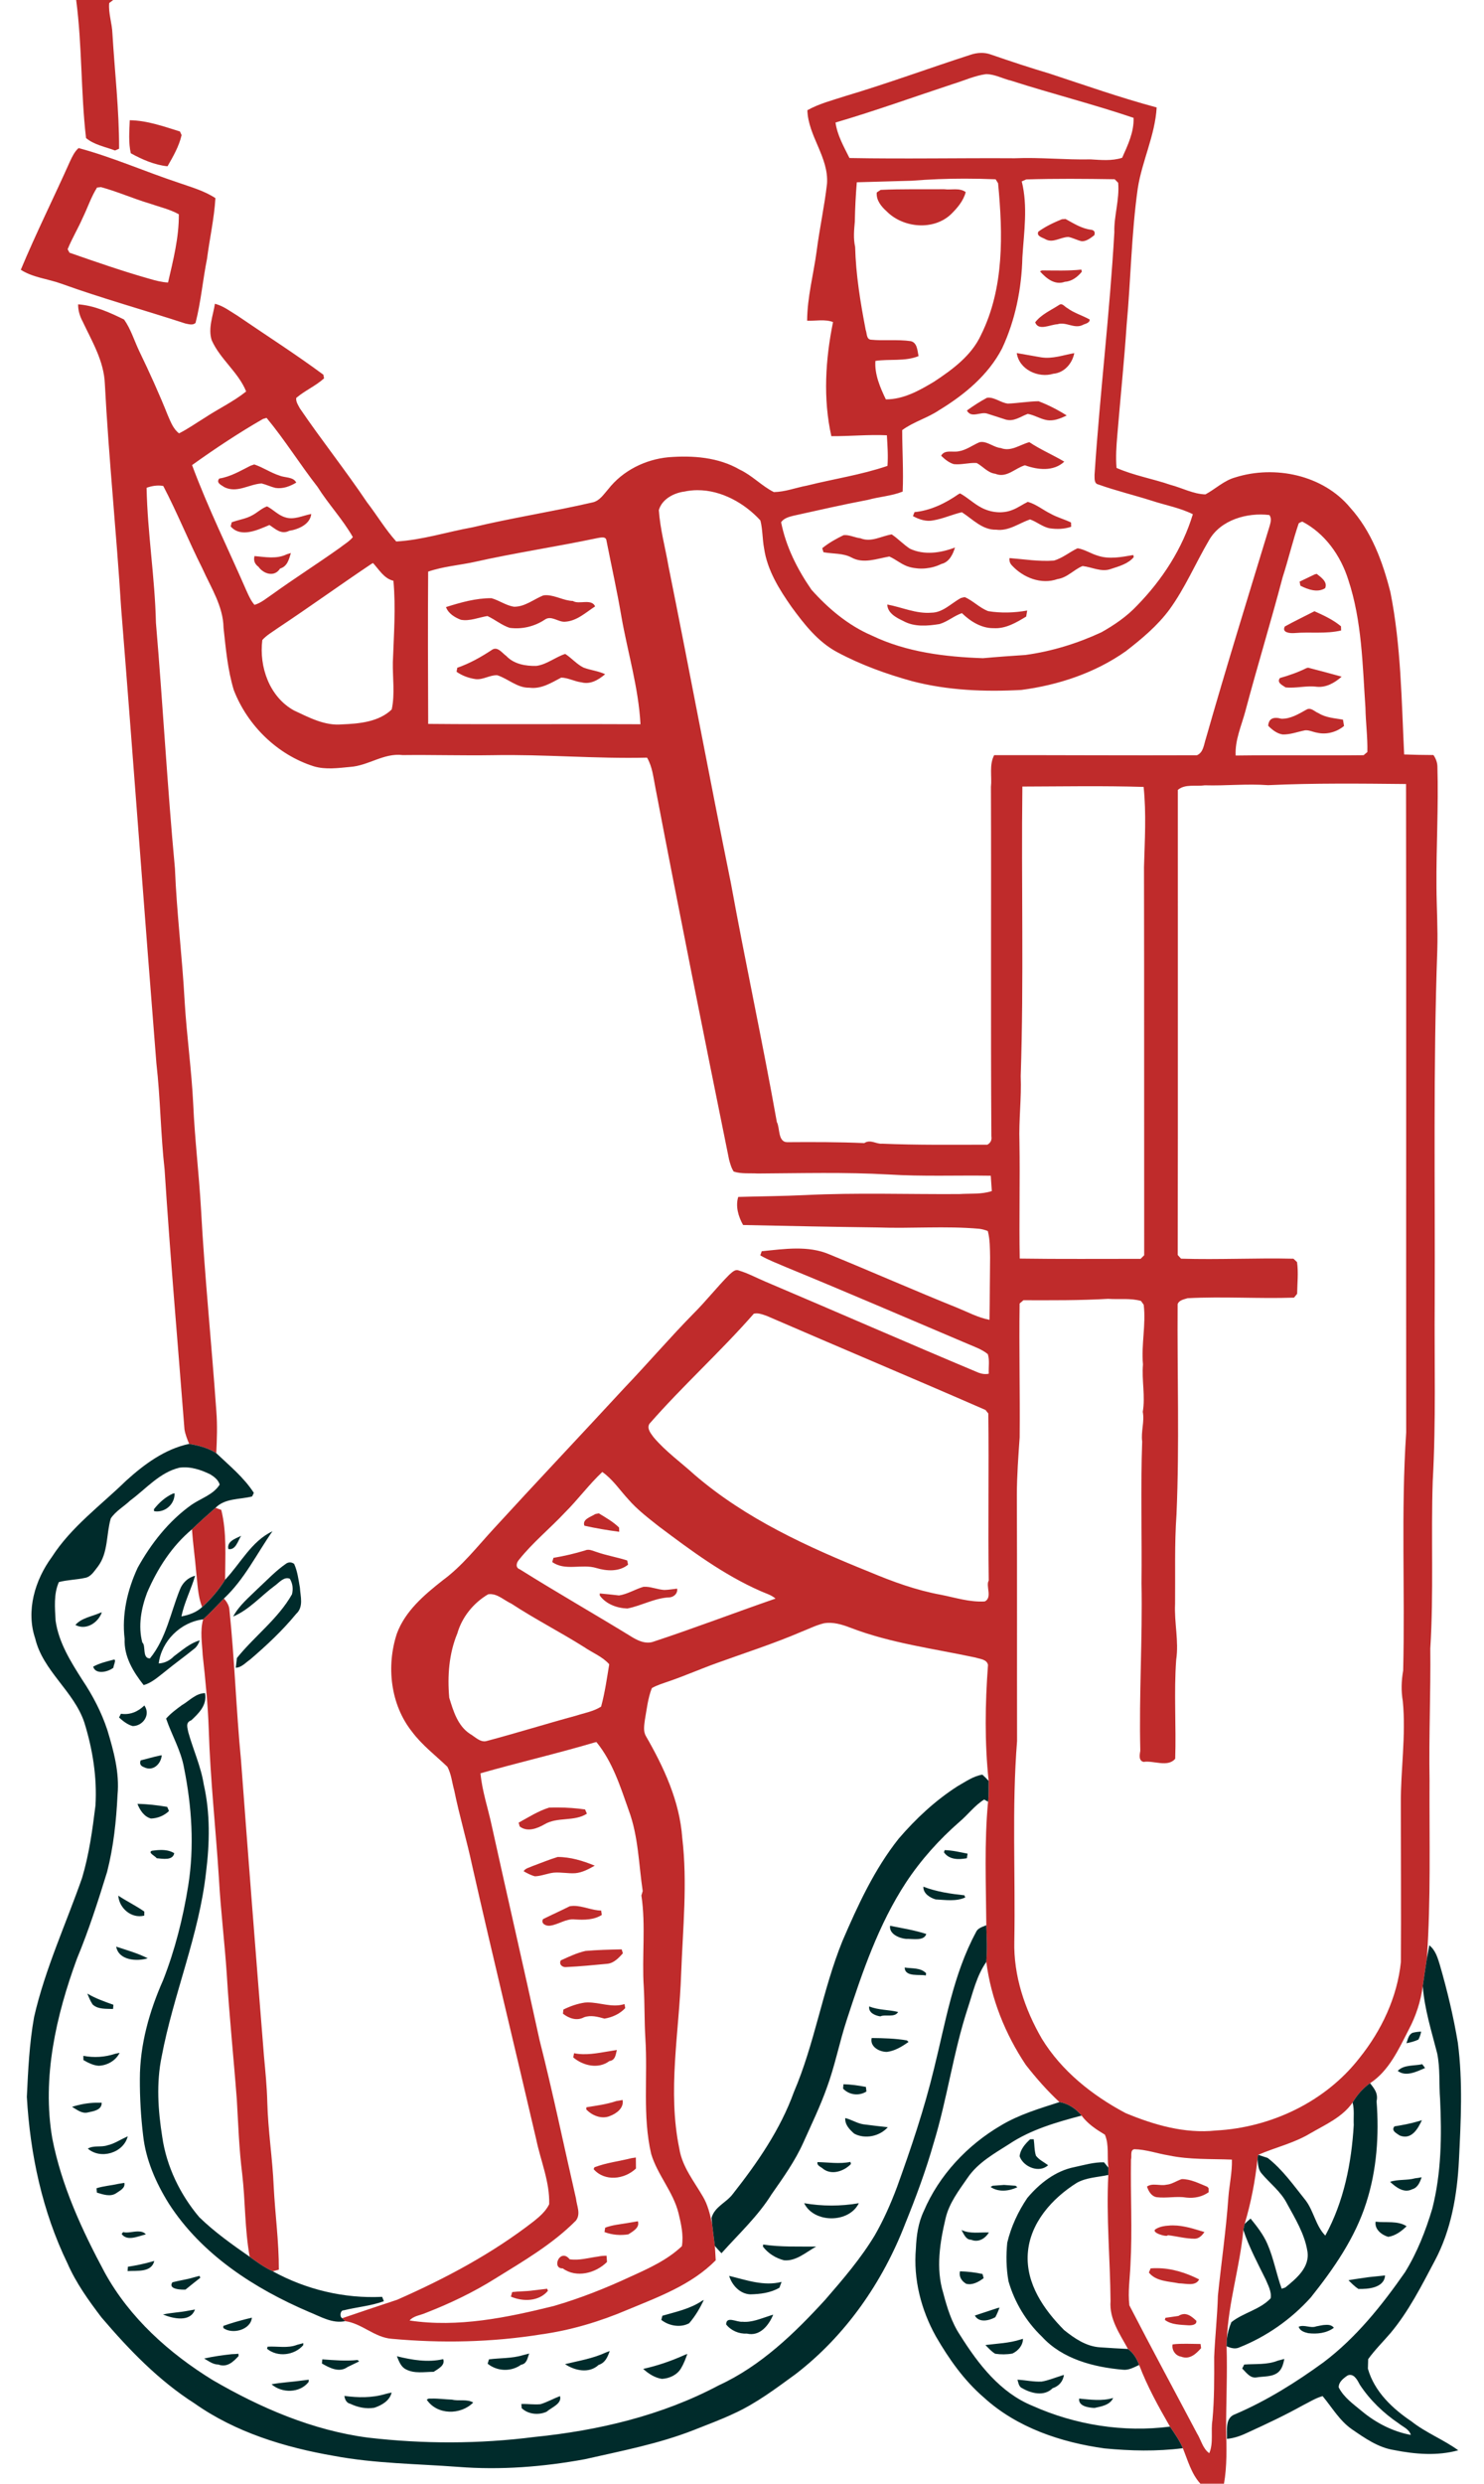
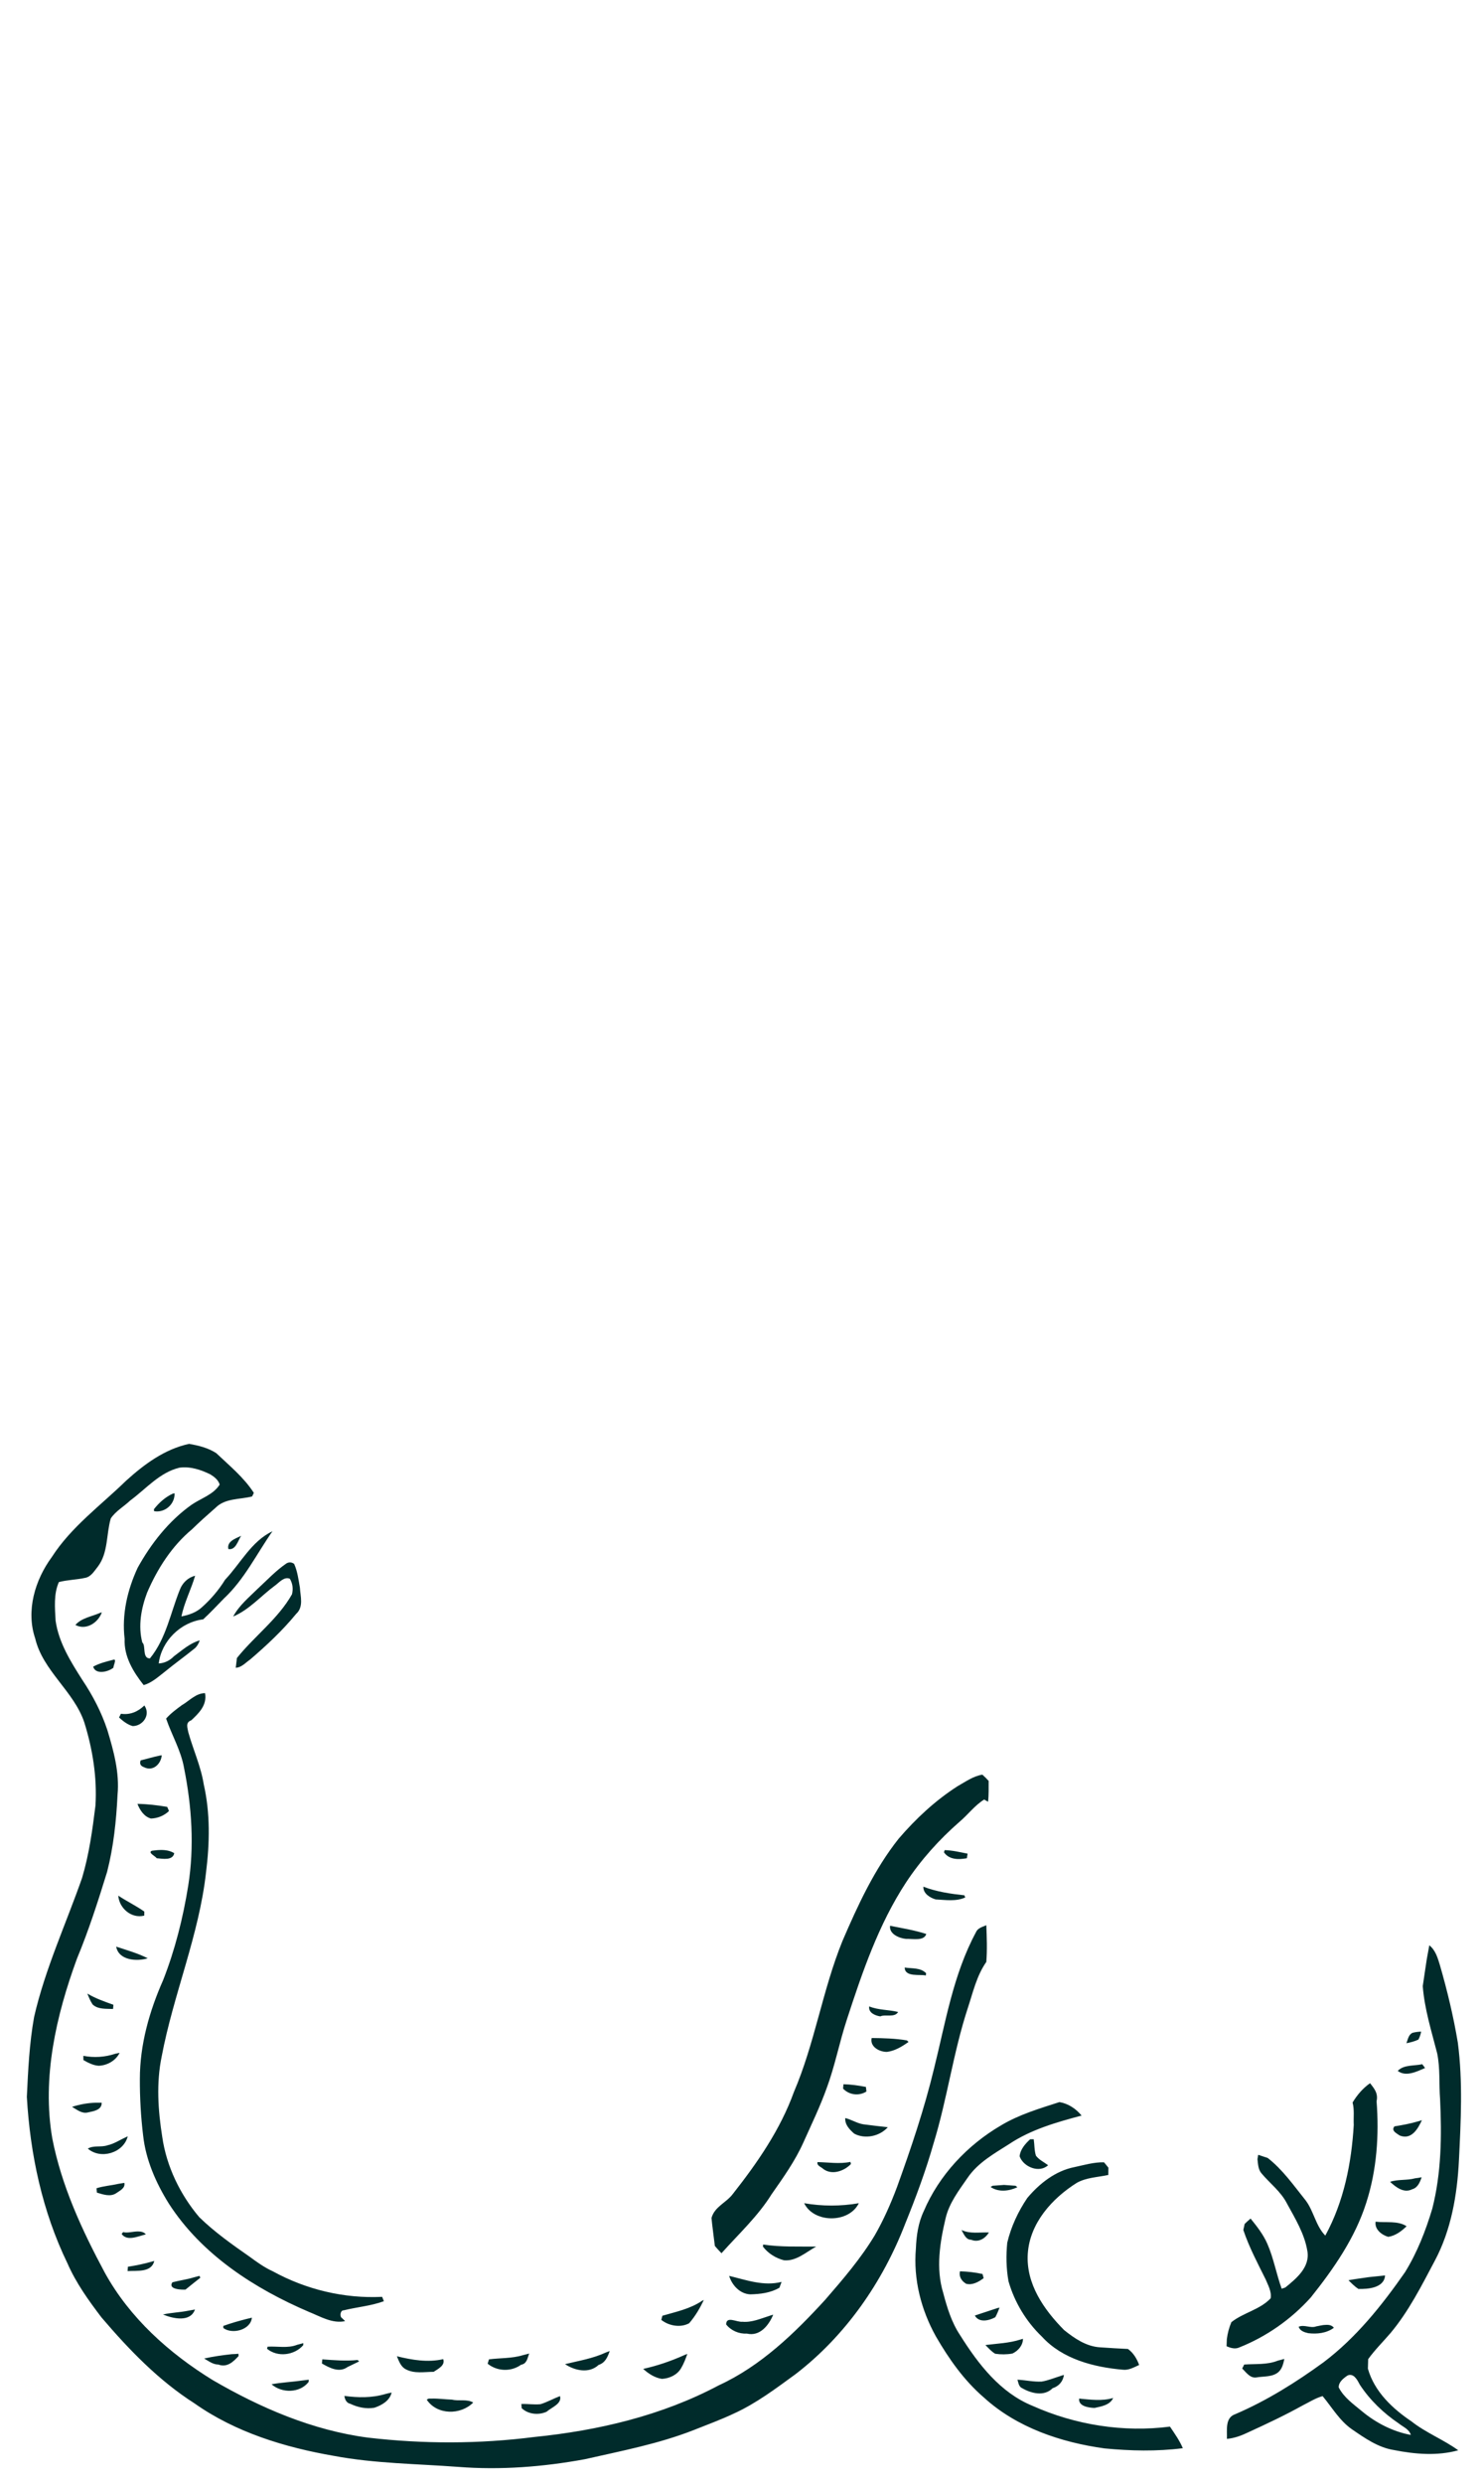
<svg xmlns="http://www.w3.org/2000/svg" width="572pt" height="957pt" version="1.1" viewBox="0 0 572 957">
-   <path transform="scale(.8)" d="m36.699 0c2.913 22.05 2.2 44.401 4.75 66.488 3.925 3.288 9.314 4.237 13.977 5.987 0.487-0.213 1.462-0.626 1.949-0.838 0.063-18.55-2.1-37.024-3.213-55.524-0.15-4.887-2.024-9.776-1.537-14.664 0.475-0.362 1.437-1.087 1.912-1.449h-17.838zm435.87 25.484c-1.64 0.035-3.27 0.341-4.83 0.854-20.13 6.5-39.99 13.837-60.27 19.875-6.23 2.037-12.71 3.65-18.47 6.875 0.36 12.437 10.36 22.663 9.46 35.4-1.23 10.875-3.61 21.592-4.99 32.452-1.5 11.16-4.52 22.19-4.59 33.52 4.11 0.17 8.5-0.85 12.48 0.65-3.66 18-4.85 36.91-0.81 54.96 8.93 0.07 17.84-0.85 26.76-0.43 0.28 4.88 0.65 9.84 0.29 14.74-12.64 4.32-25.91 6.26-38.82 9.5-5.32 0.98-10.48 3.03-15.92 3.12-5.88-2.95-10.45-8.02-16.45-10.82-10.27-5.98-22.67-6.89-34.29-5.97-11.18 1.04-22.06 6.44-29.03 15.34-2.18 2.46-4.17 5.7-7.62 6.42-19.16 4.44-38.63 7.39-57.76 11.99-12.27 2.19-24.3 6.14-36.8 6.83-5.26-5.85-9.31-12.69-14.1-18.91-10.35-15.38-21.9-29.88-32.32-45.19-0.83-1.55-1.98-3.2-1.77-5.03 4.15-3.57 9.35-5.74 13.42-9.44-0.09-0.43-0.25-1.32-0.34-1.76-13.45-9.96-27.59-18.97-41.4-28.42-3.49-2.1-6.82-4.74-10.85-5.74-0.87 5.66-3.41 11.82-1.55 17.55 4.05 9.15 12.87 15.42 16.6 24.69-6.15 4.93-13.36 8.31-19.924 12.65-4.125 2.52-8.076 5.35-12.401 7.52-2.762-2.06-3.987-5.42-5.337-8.46-4.2-10.55-8.901-20.89-13.838-31.11-2.425-5.08-4.05-10.63-7.313-15.24-6.962-3.44-14.3-6.74-22.15-7.33-0.05 2.94 0.851 5.79 2.226 8.36 4.513 9.57 10.211 18.97 10.649 29.87 1.887 36.06 5.626 72 7.851 108.05 5.85 73.07 11.149 146.19 16.987 219.26 1.95 16.99 2.038 34.13 3.951 51.14 2.687 41.74 6.337 83.43 9.574 125.13 0.387 2.43 1.312 4.73 2.262 7.01 4.562 0.8 9.133 1.91 13.063 4.47 0.32-6.71 0.56-13.43 0.04-20.12-2.3-32.6-5.653-65.13-7.416-97.77-0.962-16.71-2.987-33.33-3.724-50.06-0.788-16.6-3.162-33.05-4.137-49.62-1.15-21.37-3.838-42.62-4.676-64-3.675-39.42-5.812-78.97-9.162-118.41-0.487-21.73-4.075-43.24-4.5-64.95 2.55-0.93 5.337-1.37 8.037-0.88 6.775 12.98 12.238 26.59 18.813 39.66 4.125 9.24 10.065 18.21 10.225 28.68 1.1 10.06 1.99 20.23 4.94 29.96 6.6 17.07 20.99 31.15 38.51 36.71 5.7 1.72 11.8 0.84 17.6 0.3 8.77-0.6 16.22-6.82 25.26-5.7 14.51-0.17 29.03 0.28 43.54 0.05 24.75-0.47 49.45 1.78 74.2 1.18 2.59 4.41 3.05 9.64 4.04 14.54 11.4 59.73 23.36 119.36 35.46 178.96 0.53 2.02 1.09 4.1 2.26 5.87 3.75 1.19 7.74 0.69 11.6 0.92 21-0.12 42.02-0.7 63 0.47 16.4 1.03 32.83 0.34 49.25 0.6 0.13 1.84 0.38 5.54 0.5 7.39-5.01 1.67-10.47 1.1-15.64 1.45-24.73 0.16-49.48-0.73-74.21 0.48-10.77 0.52-21.56 0.58-32.33 0.9-1.39 4.53 0.07 9.49 2.35 13.52 21.55 0.46 43.11 0.9 64.67 1.17 16.35 0.6 32.74-0.8 49.06 0.64 1.44 0.18 2.83 0.54 4.18 1.1 1.06 4.11 1.01 8.4 1.09 12.63-0.14 10.02-0.12 20.08-0.27 30.12-5.45-1.02-10.37-3.69-15.45-5.76-20.66-8.32-41.03-17.29-61.63-25.73-10.28-4.45-21.88-2.62-32.68-1.54-0.18 0.49-0.52 1.49-0.7 1.98 3.93 2.29 8.2 3.84 12.36 5.66 29.33 12.05 58.45 24.6 87.64 36.99 3.29 1.41 6.81 2.61 9.64 4.93 0.95 3.08 0.27 6.21 0.45 9.42-1.68 0.39-3.37 0.09-4.94-0.49-34.29-14.37-68.34-29.3-102.56-43.81-4.33-1.81-8.46-4.09-12.96-5.42-1.85-0.76-3.3 1.02-4.57 2.05-6.02 6.06-11.29 12.82-17.35 18.83-11.36 11.58-21.92 23.9-33.13 35.63-21 22.75-42.28 45.23-63.18 68.06-7.79 8.45-14.91 17.66-24.24 24.54-8.92 7.01-18.19 14.8-22.24 25.76-5.16 15.66-3.12 34.22 7.33 47.32 4.81 6.44 11.25 11.31 17 16.83 1.9 3.53 2.24 7.61 3.31 11.42 2.49 12.23 6.08 24.19 8.68 36.39 9.95 43.97 20.62 87.75 30.82 131.69 2.13 10.3 6.55 20.4 6.24 31.2-1.65 3.4-4.57 5.9-7.42 8.2-20.08 15.6-42.65 27.6-65.82 37.8-8.86 2.9-17.68 5.9-26.5 8.9 0.35 0.4 1.07 1 1.42 1.4 8.13 1.1 14.18 7.9 22.44 8.5 23.93 2.2 48.16 1.7 71.9-2.1 14.42-2 28.42-6.2 41.79-11.9 14.95-6.2 30.8-12 42.43-23.8-0.1-1.7-0.31-5.2-0.41-6.9-0.44-3.6-0.92-7.1-1.31-10.5-1.01-4.7-2.08-9.4-4.58-13.5-4.25-7.3-9.85-14.2-11.22-22.8-5.8-27.8-0.08-56.21 0.86-84.21 0.81-21.84 3.11-43.79 0.53-65.59-1.25-17.59-8.82-33.88-17.49-48.94-1.4-2.4-0.82-5.25-0.52-7.82 0.92-5.13 1.45-10.47 3.37-15.33 2.59-1.47 5.47-2.3 8.27-3.29 7.92-2.72 15.58-6.12 23.47-8.92 13.41-4.85 27.01-9.21 40.14-14.84 3.65-1.42 7.19-3.23 11.01-4.16 4.38-0.76 8.73 0.59 12.76 2.13 19.39 7.47 40.14 10.06 60.35 14.39 2.15 0.73 5.32 0.78 5.96 3.5-1.4 18.62-1.67 37.31 0.31 55.89-0.04 3.37 0.11 6.65-0.29 10.05-1.86 19.76-0.99 39.63-0.84 59.45 0.24 5.89 0.47 11.79 0 17.69 2.27 17.75 9.11 34.73 19.01 49.56 4.95 6.34 10.3 12.44 16.23 17.94 4.22 0.7 7.99 3.2 10.67 6.5 2.93 4 7.06 6.7 11.22 9.2 2.14 4.9 0.93 10.6 1.7 15.9l-0.05 3.5c-1.05 20.2 0.91 40.5 1.07 60.8-0.67 8.6 4.5 15.8 8.4 23 2.63 1.9 4.3 4.7 5.39 7.7 3.94 10.4 9.32 20.1 14.85 29.7 2.2 3.3 4.6 6.6 6.2 10.4 2.4 5.9 4.09 12.3 8.45 17.1h11.37c1.52-8.6 1.22-17.4 1.03-26.1-0.04-13.4 0.65-26.8 0.22-40.1 0.04-0.9 0.1-2.6 0.13-3.4 0.76-17.8 6.31-34.9 7.95-52.6 0.16-0.7 0.48-2.2 0.63-2.9 3.03-10.2 5.07-20.6 6.18-31.2 0.09-0.5 0.28-1.6 0.36-2.1 8.27-3.6 17.22-5.6 25.02-10.3 7.22-4.2 15.56-7.8 20.45-14.9 2.16-3.6 4.96-6.9 8.43-9.3 9.1-5.95 13.78-16.38 18.59-25.74 3.48-6.54 5.8-13.65 6.79-21 0.61-4.36 1.32-8.72 1.95-13.07 2-28.65 1.16-57.39 1.31-86.08-0.37-21.16 0.59-42.3 0.36-63.45 1.69-26.88 0.29-53.84 1.18-80.74 1.61-28.55 0.74-57.17 0.95-85.75 0.23-56.68-0.77-113.4 1.25-170.06 0.32-10.06-0.34-20.11-0.4-30.16-0.16-19.36 1.03-38.71 0.45-58.07-0.04-2.02-0.79-3.92-1.91-5.54-4.73-0.02-9.43-0.1-14.11-0.28-1.28-26.1-1.49-52.45-6.63-78.16-3.7-14.61-9.1-29.34-19.37-40.7-13.05-15.76-36.32-20.59-55.38-14.57-5.4 1.48-9.55 5.58-14.37 8.18-5.84-0.16-11.22-3.12-16.75-4.57-8.63-2.97-17.73-4.5-26.08-8.18-0.43-5.22-0.09-10.46 0.37-15.66 1.45-17.7 3.3-35.38 4.49-53.1 2.03-21.94 2.29-44.04 5.37-65.875 2.06-13.2 8.34-25.537 9.11-38.975-17.43-4.65-34.42-10.675-51.53-16.287-9.52-2.838-18.97-5.951-28.36-9.201-1.56-0.575-3.2-0.812-4.83-0.778zm2.55 10.215c4.24 0.025 8.12 2.276 12.2 3.201 19.52 6.275 39.42 11.274 58.84 17.862 0.26 6.787-2.79 13.2-5.5 19.238-4.95 1.588-10.16 1.062-15.23 0.762-12.18 0.262-24.35-1.05-36.53-0.537-26.54-0.163-53.11 0.376-79.62-0.112-2.7-5.437-5.89-10.976-6.72-17.101 19.09-5.6 37.8-12.361 56.68-18.586 5.26-1.6 10.38-4.002 15.88-4.727zm-412.6 22.213c-0.187 5.275-0.675 10.788 0.5 15.9 5.45 3.013 11.438 5.638 17.688 6.276 2.737-4.75 5.549-9.626 6.787-15.026-0.2-0.437-0.601-1.3-0.801-1.738-7.862-2.425-15.836-5.312-24.174-5.412zm-24.65 13.4c-1.925 1.688-3.037 4.038-4.1 6.313-7.8 17.487-16.375 34.625-23.75 52.305 5.863 3.78 13.074 4.36 19.549 6.71 19.675 7.1 39.852 12.67 59.727 19.16 1.575 0.3 3.586 1.02 4.924-0.29 2.587-10.1 3.463-20.56 5.513-30.79 1.262-9.77 3.462-19.44 4.062-29.294-5.462-3.613-11.875-5.338-17.988-7.5-16.05-5.325-31.587-12.214-47.937-16.614zm426.72 14.727c5.04-3e-3 10.08 0.104 15.11 0.311 0.29 0.475 0.89 1.425 1.18 1.9 2.34 24.5 2.99 50.5-8.24 73.11-4.59 9.93-13.72 16.61-22.58 22.46-7.07 4.25-14.72 8.55-23.25 8.53-2.75-5.71-5.5-12.1-5.03-18.53 6.82-1.02 14.24 0.35 20.78-2.31-0.56-2.57-0.57-6.42-3.71-7.2-6.4-0.93-12.97-0.06-19.41-0.72-2.06-0.39-1.71-3.12-2.33-4.64-2.55-13.23-4.75-26.57-5.1-40.05-0.91-4.01-0.51-8.14-0.15-12.19 0.1-6.31 0.43-12.623 0.96-18.923 8.87-0.262 17.73-0.5 26.61-0.75 8.36-0.68 16.76-0.993 25.16-0.998zm51.17 0.086c7.1 3e-3 14.2 0.087 21.3 0.199 0.43 0.425 1.27 1.288 1.68 1.713 0.72 8-2.08 16.103-1.84 23.753-2.19 38.92-6.97 77.85-9.54 116.85 0.07 1.6-0.35 4.23 1.79 4.68 8.5 3.04 17.31 5.14 25.91 7.88 6.54 2.15 13.46 3.36 19.66 6.46-5.01 16.6-14.77 31.6-26.84 43.96-4.93 5.26-10.93 9.36-17.17 12.88-11.6 5.4-24.01 9.22-36.7 10.95-6.82 0.45-13.61 0.93-20.41 1.55-18.21-0.62-36.89-2.9-53.5-10.88-11.34-4.86-20.99-12.96-29.13-22.09-6.78-9.8-12.31-20.74-14.63-32.52 1.37-1.95 3.78-2.59 5.98-3.13 11.94-2.64 23.86-5.37 35.87-7.64 5.51-1.53 11.38-1.84 16.72-3.98 0.43-9.87-0.21-19.74-0.23-29.6 5.48-4.04 12.21-5.83 17.83-9.63 12.16-7.4 23.67-16.9 30.3-29.73 6.4-13.67 9.43-28.85 9.78-43.9 0.76-12.15 2.7-24.549-0.31-36.537 0.55-0.237 1.63-0.713 2.17-0.951 7.1-0.212 14.2-0.29 21.31-0.287zm-467.1 4c7.913 2.137 15.438 5.512 23.301 7.85 4.737 1.662 9.762 2.765 14.199 5.215 0.1 11.15-2.712 22.1-5.199 32.88-3.05-0.15-6.025-0.94-8.938-1.79-13.012-3.68-25.774-8.13-38.537-12.57-0.225-0.41-0.675-1.23-0.9-1.66 2.1-5.2 5.038-10.03 7.275-15.17 2.363-4.82 4.024-10.006 6.899-14.556l1.9-0.199zm406.25 1c-10.2 0.1-20.41-0.176-30.59 0.324-0.47 0.3-1.42 0.926-1.89 1.239-0.37 3.637 2.13 6.749 4.68 9.012 7.94 8.12 22.63 9.49 31.09 1.48 3.04-2.99 6-6.442 7.08-10.655-2.92-2.237-7.17-0.925-10.37-1.4zm58.47 14.345c-0.44 0.03-1.32 0.08-1.76 0.12-3.94 1.61-7.88 3.46-11.34 5.98-1.05 2.22 2.01 2.81 3.37 3.62 3.66 2.1 7.39-1.07 11.16-1.05 2.21 0.42 4.19 1.61 6.41 2.05 2.3 0.05 4.26-1.56 6.02-2.89 0.52-1.56-0.03-2.45-1.67-2.66-4.53-0.59-8.29-3.05-12.19-5.17zm7.61 24.38c-6.31 0.66-12.67 0.41-18.99 0.39l-0.93 0.46c3.02 3.32 7.07 6.84 12.04 5.01 3.33-0.2 6.1-2.35 8.13-4.85l-0.25-1.01zm-9.83 16.67c-0.25 0-0.5 0.08-0.76 0.27-3.97 2.62-8.69 4.59-11.64 8.45 1.54 4.31 7.19 1.08 10.73 0.92 4.05-1.32 8 2.25 11.96 0.45 1.21-0.71 3.61-0.91 3.58-2.71-3.54-2.01-7.58-3.11-10.87-5.58-0.94-0.44-1.92-1.82-3-1.8zm-21.28 23.52c1.13 7.92 10.33 12.18 17.59 9.97 5.32-0.45 9.19-4.99 10.12-9.94-5.3 0.94-10.49 2.89-15.98 2.03-2.93-0.51-8.8-1.55-11.73-2.06zm-13.75 21.49c-0.21 0.01-0.43 0.03-0.64 0.07-3.35 1.81-6.56 3.86-9.63 6.12 2.14 3.95 6.62 0.34 9.92 1.53 2.13 0.69 6.42 2.07 8.56 2.76 4.1 1.29 7.31-1.4 10.84-2.67 3.11 0.52 5.82 2.34 8.92 2.94 3.52 0.7 6.81-0.73 9.86-2.17-4.26-2.72-8.86-5.07-13.58-6.87-4.94 0.07-9.83 0.95-14.77 1.14-3.27-0.36-6.27-2.99-9.48-2.85zm-347.69 9.73c8.8 10.61 16.08 22.38 24.56 33.24 5.25 8.35 12.14 15.62 17.01 24.19-1.72 2.1-4.15 3.46-6.23 5.12-10.74 7.65-21.87 14.71-32.56 22.41-2.76 1.84-5.34 4.14-8.6 5.1-1.66-1.88-2.7-4.22-3.73-6.48-8.82-20.26-18.67-40.13-26.353-60.84 11.033-7.9 22.403-15.46 34.163-22.22 0.44-0.13 1.31-0.39 1.74-0.52zm344.71 11.6c-0.43-0.01-0.85 0.04-1.27 0.15-3.3 1.4-6.29 3.74-9.89 4.33-2.91 0.67-6.89-0.96-8.54 2.16 1.75 1.69 3.7 3.31 6.08 4.04 3.68 0.42 7.33-0.79 11.04-0.55 3.03 1.64 5.36 4.75 8.96 5.19 5.46 2.23 9.47-2.68 14.28-4.09 6.17 2.22 13.78 3.11 18.97-1.75-5.53-3.29-11.48-5.79-16.83-9.38-4.58 1.18-8.81 4.74-13.81 2.82-3.03-0.26-6.02-2.88-8.99-2.92zm-350.64 10.83c-0.45 0.15-1.34 0.46-1.79 0.61-4.85 2.43-9.58 5.31-15.06 6.17-1.76 2.08 1.03 3.18 2.49 4.18 6.09 3 11.85-1.47 17.91-1.81 2.26 0.57 4.38 1.6 6.65 2.15 3.63 0.56 7.03-0.78 10.03-2.56-1.44-2.88-5.44-2.25-8.05-3.37-4.25-1.34-7.95-3.97-12.18-5.37zm213.59 12.39c11.49-0.02 22.66 6.27 30.25 14.56 1.14 4.41 0.95 9.05 1.8 13.51 1.53 10.48 7.29 19.69 13.25 28.2 6.11 8.34 12.7 16.81 22.01 21.77 11.38 6.09 23.59 10.5 36.02 13.94 17.16 4.48 35.06 5.19 52.69 4.23 17.84-2.34 35.49-8.2 50.28-18.63 7.7-5.96 15.28-12.27 21.1-20.16 7.54-10.4 12.54-22.29 19.01-33.3 5.61-9.89 18.45-13.44 29.08-12.15 1.12 1.48 0.68 3.3 0.23 4.94-10.42 34.2-21.01 68.36-30.83 102.75-0.98 2.84-1.13 6.66-4.3 8.01-32.57 0.13-65.14-0.09-97.69-0.05-2.48 4.67-1.01 10.23-1.56 15.26 0.21 56.1-0.15 112.19 0.21 168.29 0.3 1.8-0.35 3.16-1.93 4.06-16.88 0.01-33.77 0.23-50.65-0.49-2.95 0.29-5.62-2.26-8.66-0.28-12.39-0.54-24.84-0.53-37.25-0.44-4.49-0.18-3.35-7.19-4.86-9.63-6.85-38.46-15.14-76.65-22.14-115.08-10.32-50.77-19.81-101.7-30.04-152.49-1.56-9.07-4.06-18.01-4.68-27.21 1.44-5.21 7.15-8.28 12.26-8.93 2.13-0.46 4.27-0.68 6.4-0.68zm126.44 1.54-0.78 0.42c-6.35 4.4-13.34 7.82-21.14 8.61-0.18 0.48-0.57 1.43-0.76 1.91 2.94 1.62 6.4 2.78 9.78 2.06 4.73-0.78 9.12-2.84 13.8-3.91 5.18 3.32 9.9 8.62 16.53 8.4 6.03 0.8 10.92-3.1 16.31-4.95 3.27 1.13 6 3.62 9.47 4.28 3.43 0.51 7.05 0.42 10.35-0.74-0.03-0.51-0.06-1.54-0.07-2.05-3.19-1.57-6.68-2.45-9.78-4.2-3.73-1.83-7.01-4.61-11.04-5.75-2.48 1.2-4.74 2.85-7.32 3.85-4.75 1.96-10.38 1.36-14.89-0.98-3.76-1.9-6.78-4.98-10.46-6.95zm-333.88 6.26-0.8 0.33c-2.22 0.99-3.98 2.71-6.11 3.85-3.11 1.84-6.78 2.23-10.11 3.5-0.13 0.5-0.38 1.49-0.5 1.98 4.93 5.61 12.96 1.71 18.68-0.68 2.85 1.84 5.66 4.78 9.56 2.78 4.37-0.67 10.07-3.1 10.58-8.09-4.16 0.76-8.45 3.06-12.7 1.55-3.29-1-5.61-3.72-8.6-5.22zm498.81 7.34c10.92 5.69 18.46 16.37 22.12 27.94 6.61 19.9 6.89 41.08 8.29 61.79 0.12 7.09 1.1 14.15 0.93 21.24-0.46 0.39-1.37 1.15-1.82 1.53-20.55 0.23-41.1-0.11-61.64 0.16-0.39-7.48 2.81-14.35 4.69-21.42 5.73-21.56 12.27-42.88 17.95-64.46 2.77-8.6 4.85-17.45 7.75-25.99l0.85-0.46 0.88-0.33zm-197.83 6.16c-5.04 0.78-9.83 3.98-15.08 1.86-2.74-0.29-5.35-1.78-8.12-1.49-3.62 1.76-7.17 3.74-10.28 6.28l0.6 1.94c4.5 0.84 9.32 0.34 13.48 2.53 5.74 3.18 12.26 0.56 18.26-0.47 3.39 1.51 6.22 4.18 9.89 5.11 5.01 1.31 10.52 0.79 15.2-1.53 3.77-0.9 5.5-4.57 6.53-7.91-6.88 2.61-14.79 3.81-21.69 0.58-3.14-2.03-5.71-4.83-8.79-6.9zm-139.14 1.46c0.87 0.05 1.59 0.42 1.71 1.57 2.39 12.14 5.1 24.24 7.17 36.45 3.03 17.32 8.27 34.3 9.21 51.95-34.09-0.2-68.19 0.15-102.28-0.16-0.09-24.45-0.2-48.91-0.02-73.34 7.06-2.45 14.6-3.03 21.89-4.57 19.77-4.45 39.86-7.41 59.68-11.59 0.74-0.1 1.76-0.36 2.64-0.31zm228.7 5.22c-3.93 1.82-7.26 4.78-11.48 5.94-7.16 0.52-14.23-0.66-21.33-1.21-0.18 1.38 0.22 2.59 1.2 3.57 5.4 5.85 14.07 9.32 21.94 6.54 4.76-0.7 7.82-4.56 12.06-6.28 4.54 0.5 9.05 3.07 13.61 1.42 3.91-1.28 8.28-2.44 11.04-5.69l-0.2-1.04c-5.59 0.97-11.63 2.18-17.19 0.3-3.29-0.98-6.28-3.02-9.65-3.55zm-379.04 2.3c-0.49 0.14-1.45 0.43-1.92 0.57-4.94 2.45-10.38 1.34-15.62 0.89-0.53 2.12 0.1 3.83 1.89 5.13 2.31 3.32 7.6 5.31 10.43 0.89 3.62-1.1 4.27-4.53 5.22-7.48zm39.55 4.8c2.98 3.21 5.3 7.48 9.85 8.56 1.19 13.04 0.19 26.14-0.28 39.19-0.14 7.6 1.06 15.28-0.54 22.79-6.26 6.02-15.69 6.85-23.95 7.18-8.34 0.77-15.9-3.32-23.17-6.72-11.81-6.52-16.86-21.04-15.23-33.91 2.12-2.39 5-3.96 7.56-5.81 15.15-10.06 29.89-20.72 44.99-30.84l0.77-0.44zm454.7 5.24-0.97 0.24c-1.83 0.87-5.48 2.62-7.29 3.5 0.1 0.48 0.3 1.47 0.4 1.96 3.54 1.77 8.17 3.51 11.89 1.21 1.4-3.01-2-5.32-4.03-6.91zm-370.91 10.27c-0.59-0.02-1.18 0.01-1.78 0.11-4.61 1.88-8.82 5.48-14.01 5.44-3.91-0.56-7.16-3.07-10.92-4.11-7.52-0.06-14.8 2.05-21.9 4.27 1.07 3.07 4.21 4.97 7.12 6.11 4.3 0.82 8.6-1.13 12.84-1.79 3.64 1.67 6.83 4.41 10.68 5.68 5.92 0.81 11.97-0.63 16.93-3.92 3.17-2.27 6.42 1.23 9.75 0.98 5.74-0.32 9.98-4.44 14.53-7.38-1.76-3.95-7.86-0.75-10.71-2.61-4.23-0.11-8.39-2.66-12.53-2.78zm201.29 0.9c-0.44 0.1-1.3 0.31-1.74 0.42-4.66 2.45-8.69 7.07-14.31 7.1-7.38 0.6-14.15-2.64-21.24-3.94 0.11 4.14 4.42 6.39 7.66 7.91 5.34 2.99 11.7 2.44 17.5 1.5 3.89-1.14 6.99-3.96 10.8-5.26 4.08 3.98 9.4 7.32 15.28 7.24 5.82 0.35 10.92-2.7 15.69-5.59 0.12-0.73 0.36-2.19 0.48-2.91-6.17 1.12-12.57 1.31-18.76 0.31-4.17-1.55-7.31-5.05-11.36-6.78zm168.53 6.81c-4.76 2.47-9.61 4.76-14.29 7.36-1.58 3.02 2.63 3.32 4.67 3.15 7.44-0.64 15.16 0.51 22.46-1.24l-0.05-2c-3.77-3.17-8.35-5.27-12.79-7.27zm-394.88 18.07c-0.49 0.04-0.98 0.22-1.5 0.59-5.23 3.45-10.68 6.51-16.62 8.57-0.08 0.49-0.26 1.44-0.35 1.92 2.7 1.91 5.88 3.08 9.15 3.54 3.63 0.45 6.89-2.03 10.47-1.86 5.24 1.68 9.69 6.17 15.44 6 5.78 0.77 10.56-2.35 15.37-4.86 3.36 0.07 6.4 1.87 9.72 2.27 4.44 1.18 8.29-1.26 11.45-3.91-3.28-1.57-6.99-1.9-10.39-3.18-3.34-1.63-5.76-4.62-8.86-6.59-4.78 1.54-8.84 5.09-13.89 5.77-5.17 0.13-10.79-0.85-14.48-4.77-1.64-1.16-3.42-3.66-5.51-3.49zm391.8 9.12-0.92 0.27c-4.05 2.02-8.32 3.48-12.66 4.72-1.64 2.24 1.2 3.43 2.74 4.5 4.91 0.55 9.87-0.93 14.82-0.32 4.62 0.56 8.88-1.88 12.19-4.85-5.37-1.52-10.77-2.92-16.17-4.32zm0.32 19.82c-0.38 0.03-0.76 0.16-1.15 0.41-3.75 2.08-7.55 4.45-12.01 4.36-4.01-1.11-6.14 0.03-6.37 3.39 1.92 1.93 4.19 3.78 6.97 4.19 3.69 0.1 7.28-1.32 10.88-2.02 1.94-0.13 3.76 0.87 5.67 1.16 4.56 1.08 9.49-0.28 13.02-3.24-0.12-0.77-0.37-2.29-0.51-3.04-4.02-0.71-8.26-0.91-11.81-3.14-1.51-0.57-3.05-2.21-4.69-2.07zm13.66 36.02c11.07-0.04 22.15 0.08 33.22 0.19 0.15 104.1 0 208.2 0.07 312.29-2.54 38.15-0.5 76.46-1.45 114.67-0.87 4.88-1.02 9.83-0.18 14.75 1.62 16.49-1.07 32.99-0.94 49.5 0.01 25.35 0.18 50.7 0.03 76.05-1.75 17.04-9.34 33.07-20.01 46.35-16.41 21.09-42.65 33.49-69.15 34.89-15 1.6-29.8-2.7-43.5-8.4-16.02-8.5-30.83-20.25-40.38-35.88-8.22-14.2-13.64-30.36-13.22-46.91 0.58-32.14-1.23-64.33 1.32-96.41-0.07-39.48 0.05-78.96-0.1-118.44 0.02-9.3 0.71-18.55 1.35-27.8 0.2-21.49-0.33-42.98-0.02-64.46 0.45-0.4 1.38-1.19 1.84-1.59 13.59 0.02 27.21 0.13 40.79-0.67 5.23 0.38 10.74-0.44 15.85 1.02 0.32 0.46 0.99 1.36 1.31 1.83 1.15 9.6-1.23 19.15-0.35 28.76-0.66 7.6 1.19 15.28-0.1 22.81 0.91 4.78-0.94 9.48-0.29 14.29-0.79 22.75-0.07 45.52-0.32 68.29 0.52 26.87-1.24 53.73-0.58 80.6-0.27 1.83-0.97 4.9 1.62 5.42 4.7-0.78 11.61 2.78 15.19-1.51 0.52-15.9-0.67-31.81 0.48-47.66 1.34-8.97-0.98-17.94-0.54-26.9 0.15-14.39-0.32-28.79 0.69-43.14 1.46-33.73 0.3-67.51 0.54-101.24 0.68-1.95 3.08-2.32 4.81-2.87 17.07-0.9 34.2 0.3 51.27-0.27l1.5-1.85c0.08-5.1 0.67-10.21-0.04-15.26-0.43-0.41-1.28-1.24-1.72-1.64-18.06-0.43-36.13 0.54-54.18-0.02-0.4-0.45-1.2-1.34-1.6-1.79 0.15-74.65 0.03-149.31 0.06-223.97 3.49-2.99 8.67-1.58 12.92-2.22 10.21 0.29 20.39-0.83 30.6-0.07 11.06-0.52 22.14-0.71 33.21-0.74zm-122.43 1.25c9.74-0.02 19.48 0.04 29.22 0.34 1.33 12.81 0.55 25.7 0.18 38.55 0.13 62.34 0.02 124.68 0.09 187l-1.73 1.73c-19.41-0.02-38.84 0.16-58.24-0.13-0.33-18.76 0.17-37.51-0.13-56.26-0.35-10.57 1.04-21.05 0.61-31.59 1.55-46.47 0.22-92.99 0.8-139.48 9.73-0.03 19.47-0.13 29.2-0.16zm-156.92 253.9c1.64 0.09 3.25 0.75 4.79 1.3 35 15.17 70.2 29.94 105.15 45.2 0.34 0.43 1.03 1.28 1.37 1.7 0.33 26.81-0.18 53.64 0.2 80.46-1.54 2.59 1.87 8.19-1.89 10.06-7.29 0.46-14.28-1.88-21.31-3.24-11.78-2.17-23.07-6.28-34.08-10.9-29.88-12.04-59.76-25.63-84.41-46.82-6.6-6-13.93-11.22-19.72-18.04-1.27-1.77-3.46-4.2-2.08-6.54 16.05-18.35 34.25-34.7 50.32-53.05 0.56-0.12 1.11-0.16 1.66-0.13zm-74.68 76.37c5.05 3.52 8.46 8.78 12.6 13.25 4.28 4.92 9.5 8.88 14.61 12.93 15.44 11.6 31.1 23.27 48.86 31.1 2.5 1.17 5.29 1.84 7.4 3.7-19.8 6.85-39.37 14.35-59.28 20.9-3.43 0.91-6.5-0.45-9.33-2.05-18.14-11.14-36.62-21.68-54.65-32.98-2.14-0.75-1.61-3.14-0.41-4.48 6.61-8.35 14.95-15.09 22.21-22.84 6.27-6.25 11.54-13.45 17.99-19.53zm-186.35 17.25c-3.852 3.38-7.689 6.78-11.352 10.37 0.475 6.74 1.437 13.45 2.012 20.2 0.7 5.73 0.725 11.76 2.9 17.22 4.28-3.83 8.05-8.27 11.06-13.15 0.02-11.16 0.86-22.68-1.84-33.61-0.7-0.26-2.08-0.77-2.78-1.03zm184.67 2.67c-0.44 0.1-1.31 0.27-1.75 0.37-2.04 1.38-6.34 2.42-5.2 5.59 5.54 1.25 11.15 2.19 16.79 2.93-0.01-0.5-0.05-1.53-0.07-2.04-2.85-2.8-6.41-4.79-9.77-6.85zm-5.28 17.56c-0.48 0.02-0.96 0.12-1.44 0.35-4.97 1.49-10.02 2.69-15.13 3.53-0.15 0.5-0.44 1.51-0.59 2.01 6.24 4.49 14.37 0.74 21.29 2.9 4.99 1.5 11.02 1.85 15.26-1.63-0.11-0.51-0.33-1.52-0.44-2.03-4.85-1.54-9.89-2.38-14.69-4.05-1.39-0.43-2.82-1.14-4.26-1.08zm28.04 17.81c-0.42-0.02-0.84-0.01-1.27 0.02-3.98 1.17-7.61 3.51-11.74 4.16-3.15-0.4-6.17-0.67-9.3-0.97v0.97c3 4.19 8.34 6.13 13.33 6.28 6.93-1.35 13.26-5.14 20.47-5.37 2.08-0.25 3.87-2.01 3.48-4.19-2.06 0.2-4.11 0.6-6.19 0.63-2.97-0.17-5.83-1.4-8.78-1.53zm-75.31 3.54c3.85-0.16 7.1 3.08 10.43 4.59 11.43 7.5 23.64 13.71 35.2 21.01 3.94 2.69 8.71 4.51 11.94 8.18-1.12 6.81-2.09 13.71-3.91 20.4-3.66 2.34-8.07 3.07-12.13 4.38-14.31 3.88-28.48 8.32-42.8 12.12-3.17 1.07-5.89-2.08-8.25-3.38-5.93-3.88-8.04-11.05-9.99-17.4-0.93-10.45-0.15-21.21 3.9-30.98 2.26-7.9 7.81-14.72 14.84-18.84 0.26-0.04 0.52-0.07 0.77-0.08zm-128.06 2.09c-3.3 3.37-6.53 6.87-10.013 10.06-1.588 5.59-0.512 11.48-0.225 17.19 1.325 11.99 2.518 24 2.928 36.08 0.74 23.83 3.37 47.56 4.88 71.35 0.85 15.45 2.75 30.79 3.79 46.23 1.21 20.24 3.33 40.4 4.86 60.64 0.68 11.9 1.09 23.8 2.58 35.6 1.54 13.2 1.2 26.7 3.61 39.9 3.54 2.6 7.14 5.2 11.14 7 0.72-0.2 2.19-0.6 2.91-0.8 0.05-13.4-1.81-26.7-2.48-40-0.57-13.6-2.76-27.1-3.09-40.7-0.18-7.4-0.93-14.79-1.6-22.14-3.81-47.51-7.53-95.04-11.07-142.57-2.34-24.2-3.08-48.51-5.61-72.69-0.22-1.99-1.36-3.68-2.61-5.15zm179.46 69.15c7.82 9.56 11.56 21.54 15.61 33 4.6 12.4 4.77 25.84 6.69 38.78-0.15 0.53-0.47 1.58-0.63 2.12 2.2 14.63 0.17 29.46 1.15 44.17 0.46 8.13 0.27 16.28 0.75 24.43 1.23 18.6-1.44 37.6 2.82 55.9 3.05 10.1 10.59 18.2 13.14 28.4 1.27 5.2 2.52 10.7 1.65 16-6.95 6.6-15.94 10.7-24.59 14.6-12 5.6-24.36 10.5-37.09 14.2-22.62 5.6-46.16 10.5-69.51 7 1.91-2.3 5.26-2.5 7.89-3.7 11.56-4.5 22.86-9.9 33.37-16.5 13.54-8.4 27.54-16.5 38.85-27.9 2.5-3.2 0.43-7.1 0.07-10.6-5.84-25.4-11.12-51-17.57-76.37-7.5-34.44-15.44-68.78-23.02-103.19-1.79-8.43-4.64-16.68-5.44-25.28 18.24-5.2 36.76-9.46 54.96-14.86l0.9-0.2zm-18.47 31.52c-1.44-0.01-2.89 0.01-4.34 0.07-5.22 1.61-9.89 4.63-14.66 7.23 0.12 0.47 0.39 1.38 0.51 1.84 3.69 2.84 8.41 1 11.99-1.05 6.2-3.7 14.31-1.16 20.39-5.11-0.23-0.51-0.68-1.52-0.89-2.04-4.33-0.6-8.65-0.92-13-0.94zm-0.24 23.84c-4.16 1.27-8.17 2.95-12.25 4.45-1.41 0.69-3.25 0.95-4.11 2.41 1.72 0.98 3.5 1.94 5.45 2.44 3.1-0.09 6-1.43 9.07-1.76 3.44-0.29 6.93 0.49 10.39 0.26 3.39-0.3 6.45-1.99 9.36-3.62-5.65-2.34-11.77-4.21-17.91-4.18zm7.67 23.55c-0.62 0.01-1.25 0.07-1.87 0.19-4.23 2.15-8.56 4.05-12.81 6.18-1.2 2.2 1.48 3.41 3.33 3.17 4.15-0.53 7.77-3.53 12.1-3.01 4.43 0.27 9.03 0.27 12.89-2.18-0.07-0.52-0.24-1.58-0.32-2.11-4.39-0.03-8.93-2.31-13.32-2.24zm23.21 20.93c-5.83 0.12-11.64 0.26-17.44 0.77-4.14 0.94-8.03 2.78-11.87 4.54-1.07 1.83 0.69 3.45 2.54 3.23 6.66-0.29 13.29-0.98 19.93-1.59 3.13-0.34 5.41-2.83 7.42-5.03-0.15-0.47-0.43-1.43-0.58-1.92zm-16.5 25.57c-0.4 0.01-0.8 0.03-1.21 0.06-3.61 0.52-7.12 1.75-10.38 3.38-0.05 0.5-0.15 1.49-0.2 1.99 2.85 2.2 6.61 3.65 10.2 1.7 3.31-1.14 6.56-0.23 9.8 0.67 3.72-0.6 7.4-2.27 10-5.06-0.08-0.49-0.24-1.47-0.33-1.96-6.04 1.92-11.86-0.87-17.88-0.78zm14.18 22.89c-1.35 0.21-2.69 0.43-4.02 0.66-5.49 0.88-11.04 2.05-16.59 0.9-0.1 0.5-0.3 1.51-0.4 2.03 4.74 4 12.06 5.76 17.4 1.76 2.96-0.4 3.04-3.22 3.61-5.35zm2.76 24.1c-0.76 0.1-2.26 0.4-3.02 0.5-4.68 1.6-9.56 2.2-14.41 3l-0.1 1c2.8 3 7.46 4.9 11.46 3.2 3.2-1.2 6.79-3.9 6.07-7.7zm246.56 23.7c5.62 0.1 11.06 2.1 16.65 3 9.97 2.1 20.21 1.6 30.36 2 0.18 6.1-1.22 12-1.69 18.1-1.11 15.9-3.43 31.6-5.06 47.5-0.27 9.9-1.39 19.7-1.79 29.5 0.04 10.2 0.09 20.3-0.84 30.4-0.87 5.2 0.6 10.9-1.52 15.9-3.18-2.2-3.98-6.5-5.95-9.6-10.83-20.5-21.92-41-32.55-61.6-0.77-6.5 0.26-12.9 0.52-19.3 0.95-17-0.02-34 0.27-50.9 0.47-1.6-0.58-4.6 1.6-5zm-240.17 4c-0.51 0.1-1.54 0.2-2.05 0.3-5.95 1.5-12.15 2.2-17.9 4.4l-0.4 0.9c5.33 6.1 14.83 5 20.4-0.3l-0.05-5.3zm262.99 10.4c-2.48 0.8-4.73 2.5-7.38 2.7-3.05 0.7-6.68-1-9.35 0.9 0.77 2.2 2.04 4.6 4.64 5.1 4.8 0.6 9.68-0.6 14.49 0.2 3.71 0.4 7.54-0.4 10.6-2.6 0-0.4-0.03-1.4-0.04-1.9l-0.59-0.7c-3.93-1.6-8.21-3.8-12.37-3.7zm-262.01 20.3-5.33 0.9c-3.5 0.6-7.09 0.9-10.44 2.2-0.08 0.5-0.23 1.6-0.31 2.1 3.65 1.4 7.61 1.7 11.5 1.1 2.11-1.4 5.59-3.2 4.58-6.3zm257.86 2c-0.74 0-1.49 0-2.24 0.1-2.03 0.1-4.05 0.5-5.85 1.5-3.5 1.8 5.63 4.3 5.51 3.1 4.34 0.5 8.58 1.7 12.98 1.7 2.09 0 3.58-1.6 4.71-3.2-4.94-1.5-9.93-3.2-15.11-3.2zm-293.63 14.6c-3.13 0-4.8 6.3-0.42 6.1 6.54 4.8 15.93 2.3 21.31-3.1-0.06-0.7-0.17-2.2-0.22-3-1.39 0-2.76 0.1-4.13 0.4-4.53 0.6-9.07 2-13.67 1.3-1.01-1.3-2-1.7-2.87-1.7zm285.86 6c-1.02 0-2.03 0-3.05 0.1-0.22 0.5-0.63 1.5-0.84 2 3.42 4.3 9.58 4.2 14.46 5.2 3.26 0 8.05 1.6 9.75-1.9-6.31-3.2-13.22-5.4-20.32-5.4zm-293.81 9.9c-1.66 0.2-5.01 0.6-6.67 0.8-3.36 0.5-6.82 0.4-10.17 0.8-0.17 0.6-0.48 1.7-0.63 2.2 5.8 2.5 13.54 2.4 17.84-2.8l-0.37-1zm306.67 12.2c-0.79 0.1-1.62 0.3-2.49 0.9-1.57 0.2-4.71 0.7-6.29 0.9l-0.27 1c3.15 2.4 7.38 2.3 11.2 2.6 1.4 0.1 4.37-0.1 3.95-2.2-1.65-1.5-3.71-3.4-6.1-3.2zm1.4 14.3c-2.25 0-4.49 0-6.72 0.3-0.55 2.7 1.41 5.5 4.09 5.9 4.19 1.6 7.25-1.4 9.64-4.1-0.06-0.5-0.19-1.5-0.26-2-2.25 0-4.5-0.1-6.75-0.1z" fill="#bf2b2b" />
  <path transform="scale(.8)" d="m91.137 695.39c-11.788 2.51-21.687 9.86-30.449 17.81-12.213 11.89-26.375 22.16-35.725 36.71-8.113 11.04-12.538 25.85-8 39.21 3.712 15.63 18.537 25.29 23.625 40.32 4.037 12.92 6.224 26.52 5.412 40.1-1.45 11.75-3.062 23.58-6.475 34.96-7.8 22.28-17.824 43.85-23.099 66.94-2.275 12.68-2.888 25.6-3.488 38.46 1.574 27.6 7.462 55.2 19.537 80.1 4.137 9.5 10.174 17.9 16.412 26.1 13.212 15.5 27.562 30.4 44.812 41.4 19.841 14 43.531 21.2 67.201 25.3 19.74 3.7 39.9 3.8 59.86 5.3 20.41 1.6 40.96 0 61.06-3.7 17.62-4 35.47-7.4 52.33-14 6.53-2.6 13.1-5 19.45-8 10.79-4.9 20.27-12.1 29.75-19 24.05-18.5 41.89-44.2 52.74-72.3 5.15-12.7 9.96-25.6 13.71-38.8 6.54-21.3 9.46-43.62 16.39-64.87 2.56-7.68 4.3-15.79 9.02-22.53 0.47-5.9 0.24-11.8 0-17.69-1.83 0.84-4.14 1.32-4.99 3.4-10.97 20.35-14.66 43.44-20.19 65.63-4.69 19.46-11.08 38.36-17.87 57.16-2.97 7.9-6.4 15.7-10.65 23.1-6.74 11.2-15.32 21.2-23.91 31.1-14.81 16.2-31.05 31.9-51.25 41.2-27.46 14.6-58.14 21.8-88.89 24.9-26.6 3.4-53.57 3.4-80.21 0.3-26.61-3.5-51.73-14.3-74.75-27.7-21-12.9-40.062-30-52.037-51.8-10.95-20.4-20.85-41.8-25.287-64.7-4.988-29.2 1.848-59.04 11.898-86.46 5.675-13.63 10.176-27.7 14.526-41.79 3.125-12.14 4.424-24.67 5.037-37.15 1-10.6-1.849-21.07-4.887-31.1-2.825-8.61-7.049-16.71-12.074-24.21-5.6-8.79-11.401-18.03-12.889-28.53-0.337-6.18-0.986-12.8 1.576-18.61 4.1-1.08 8.375-1.09 12.5-2 2.975-0.44 4.574-3.34 6.274-5.44 5.062-6.66 4.001-15.57 6.238-23.21 2.387-3.56 6.337-5.74 9.387-8.64 7.6-5.6 14.163-13.53 23.701-15.8 5.187-0.7 10.375 0.98 14.967 3.28 1.86 1.15 3.8 2.67 4.41 4.87-3.05 4.86-9.028 6.59-13.578 9.73-10.95 7.79-19.449 18.62-25.924 30.3-4.95 10.65-7.712 22.5-6.287 34.28-0.375 8.47 4.136 15.88 9.174 22.25 3.825-1.06 6.812-3.82 9.875-6.18 4.837-3.98 9.925-7.61 14.775-11.55 1.163-1 1.863-2.41 2.375-3.81-4.788 1.35-8.537 4.79-12.449 7.66-1.925 2.02-4.551 3.35-7.326 3.45 1.325-10.83 10.599-19.94 21.412-21.23 3.483-3.19 6.713-6.69 10.013-10.06 9.86-9.19 15.75-21.47 23.39-32.39-10.18 4.87-15.35 15.45-22.83 23.36-3.01 4.88-6.78 9.32-11.06 13.15-2.725 2.58-6.375 3.84-9.988 4.52 1.388-6.78 4.662-12.97 6.6-19.58-3.45 0.83-6.112 3.43-7.362 6.71-4.5 11.14-6.575 23.49-14.4 33.08-3.862 0.12-1.851-6.26-3.676-7.63-2.1-7.95-0.561-16.38 2.264-23.93 4.962-11.57 11.913-22.48 21.65-30.59 3.663-3.59 7.5-6.99 11.352-10.37 4.67-4.72 11.71-3.93 17.63-5.47 0.2-0.43 0.62-1.3 0.83-1.72-4.8-7.46-11.76-13.08-18.1-19.13-3.93-2.56-8.501-3.67-13.063-4.47zm-7.049 23.79-0.912 0.22c-3.55 1.63-6.614 4.39-9.014 7.46l0.088 0.96c5.288 0.9 10.1-3.48 9.838-8.64zm32.102 20.5c-0.44 0.2-1.33 0.61-1.76 0.82-2.3 1.02-5.08 2.54-4.4 5.55 3.58 0.64 4.58-4.02 6.16-6.37zm23.71 12.81c-0.61-0.04-1.22 0.1-1.84 0.44-5.16 3.52-9.45 8.14-14.02 12.36-4.19 4.12-8.89 8-11.7 13.26 7.8-3.29 13.44-9.98 20.15-14.91 1.94-1.37 4.32-4.45 7.15-3.3 1.35 2.27 1.7 4.77 1.04 7.51-6.75 11.9-18.09 20.14-26.53 30.68l-0.56 4.69c2.82-0.11 4.78-2.51 6.95-3.98 7.88-6.75 15.52-13.89 22.11-21.92 3.78-3.41 2.07-8.52 1.85-12.67-0.69-3.91-1.16-7.85-2.79-11.47-0.6-0.42-1.2-0.65-1.81-0.69zm-90.826 24.04-0.898 0.28c-3.95 1.73-8.927 2.42-11.852 5.8 5.163 2.74 10.963-1.05 12.75-6.08zm5.971 22.76c-0.15-0.02-0.352 0.02-0.619 0.12-3.25 0.84-6.589 1.66-9.539 3.29 1.162 3.97 7.126 2.6 9.763 0.49-0.065-0.9 1.447-3.76 0.395-3.9zm43.742 16.16c-4.437 0.02-7.625 3.75-11.225 5.83-2.65 1.96-5.337 3.93-7.525 6.42 2.7 7.96 7.138 15.3 8.625 23.7 3.75 18.6 5.025 37.89 2.037 56.7-2.487 15.51-6.337 30.85-12.074 45.5-6.663 15.01-11.251 31.21-11.238 47.7-0.038 9.1 0.488 18.2 1.576 27.2 1.275 11.7 6.162 22.8 12.324 32.7 15.813 24.6 41.243 41 67.673 52.3 5.52 2.2 11.13 5.7 17.32 4.4-0.35-0.4-1.07-1-1.42-1.4-1.36-0.7-0.94-3.9 0.74-3.8 6.42-1.6 13.11-2.1 19.36-4.4-0.21-0.5-0.62-1.6-0.84-2.1-18.31 0.9-36.63-3.5-52.67-12.3-4-1.8-7.6-4.4-11.14-7-8.46-5.9-16.95-11.9-24.335-19.1-9.2-10.9-15.749-24.4-17.799-38.6-2.038-12.8-2.926-26-0.276-38.76 5.638-29.93 18-58.33 21.375-88.73 1.755-14.02 2.055-28.43-1.099-42.28-1.363-8.68-5.1-16.71-7.438-25.11-0.337-2-1.564-4.76 1.399-5.77 3.7-3.46 7.713-7.35 6.65-13.1zm-29.225 5.93c-3.037 2.96-6.849 4.66-11.287 4-0.237 0.44-0.7 1.33-0.925 1.78 1.912 1.75 4.025 3.45 6.588 4.15 4.8-0.01 8.8-5.29 5.624-9.93zm8.364 23.97-1.014 0.18c-3.087 0.65-6.087 1.53-9.162 2.31-0.575 1.59-0.062 2.66 1.525 3.22 4.563 2.38 8.363-1.7 8.651-5.71zm395.39 9.36c-4.38 0.68-8.08 3.39-11.87 5.51-10.75 6.87-20.15 15.64-28.44 25.29-11.72 14.75-19.65 31.99-27.06 49.19-9.64 23.67-13.35 49.3-23.42 72.8-6.57 18.2-17.67 34.2-29.48 49.2-3.15 4.2-8.71 6-10.24 11.5 0.08 0.7 0.24 2.2 0.31 3 0.39 3.4 0.87 6.9 1.31 10.5 1.01 1.2 2.05 2.3 3.19 3.5 8.3-9.3 17.54-17.8 24.14-28.4 5.59-8 11.24-15.9 15.25-24.8 3.89-8.7 8.07-17.3 11.29-26.3 3.96-10.66 6.09-21.91 9.63-32.74 7.46-22.91 15.33-46.1 28.64-66.39 7.17-10.85 15.92-20.58 25.69-29.12 4.11-3.43 7.36-7.95 11.93-10.77 0.46 0.27 1.4 0.82 1.86 1.08 0.4-3.4 0.25-6.68 0.29-10.05-0.96-1.06-1.97-2.06-3.02-3zm-407.1 14.07c1.212 3.02 3.15 6.13 6.5 7.06 3.225-0.09 6.376-1.37 8.701-3.62l-0.852-2c-4.75-0.78-9.537-1.38-14.349-1.44zm11.115 22.21c-1.39 0.02-2.78 0.18-4.102 0.36-2.287 0.87 1.65 2.59 2.262 3.61 2.875 0.24 7.763 1.24 8.463-2.43-1.992-1.24-4.307-1.58-6.623-1.54zm377.82 0.06-0.36 1.04c2.51 3.64 7.04 3.59 11.05 2.87l0.35-2.2c-3.69-0.74-7.29-1.6-11.04-1.71zm-10.27 17.61c-0.1 3.31 3.1 5.28 5.9 6.13 4.62 0.23 9.9 1.1 14.28-0.95l-0.42-1.03c-6.74-0.73-13.41-1.71-19.76-4.15zm-387.9 4.31c0.438 6.02 6.274 11.18 12.524 9.62 0.012-0.49 0.013-1.47 0.025-1.95-4.012-2.82-8.474-4.95-12.549-7.67zm371.87 14.52c-0.56 3.95 4.4 6.02 7.69 6.32 3.24-0.13 8.63 1.17 9.75-2.37-5.67-1.85-11.6-2.78-17.44-3.95zm259.8 9.4c-0.3 1.65-0.91 4.95-1.21 6.6-0.63 4.35-1.34 8.71-1.95 13.07 0.84 11.05 4.22 21.69 6.95 32.38 1.49 7.25 0.82 14.76 1.4 22.06 0.84 17.7 0.62 35.6-3.78 52.8-3.22 10.7-7.28 21.1-13.16 30.6-11.16 16-23.55 31.5-39.19 43.3-13.33 9.7-27.37 18.5-42.54 25-5.03 1.7-3.89 7.6-4.04 11.9 3.62-0.3 7.08-1.6 10.37-3.2 8.74-4 17.47-8.1 25.93-12.8 3.2-1.6 6.31-3.6 9.8-4.6 4.5 5.4 8.16 11.8 14.01 15.9 6.26 4.3 12.73 8.9 20.44 10.1 10.11 2 20.86 2.9 30.91 0.1-7.18-5.2-15.55-8.4-22.51-13.9-9.23-6.2-17.92-14.4-21.02-25.4l0.13-4.6c3.24-4.5 7.21-8.4 10.8-12.6 8.78-10.5 14.94-22.8 21.31-34.8 7.89-14.8 10.78-31.7 11.62-48.3 0.93-18.9 1.92-37.9-0.52-56.65-2.1-12.64-5.1-25.11-8.65-37.41-1.06-3.48-2.12-7.22-5.1-9.55zm-632.68 0.64c1.237 6.7 10.013 7.21 15.201 5.62-4.825-2.47-10.089-3.92-15.201-5.62zm379.92 10.07c0.05 4.81 7.56 3.12 10.15 3.85l0.17-1.09c-2.6-2.78-6.82-2.21-10.32-2.76zm-393.8 12.55c0.712 1.79 1.449 3.61 2.537 5.25 2.6 2.43 6.625 2.02 9.838 2.16 0.037-0.51 0.125-1.53 0.175-2.03-4.312-1.52-8.613-3.04-12.55-5.38zm376.7 6.17c-0.49 3.04 2.9 4.48 5.38 4.8 2.08-1.11 6.98 0.77 8.53-2.12-4.6-1.15-9.43-0.84-13.91-2.68zm265.91 12.14c-1.37 0.04-2.72 0.21-4.05 0.55-2.01 0.8-2.34 3.24-3.02 5.04 1.97-0.39 3.95-0.9 5.77-1.76 0.64-1.22 1.07-2.49 1.3-3.83zm-264.72 3.08c-0.98 4.22 3.76 6.75 7.39 6.68 3.86-0.48 7.26-2.61 10.38-4.78l-0.79-0.75c-5.6-0.94-11.32-1.1-16.98-1.15zm-362.35 7.14c-0.5 0.1-1.5 0.31-2 0.41-5.025 1.67-10.287 2.04-15.475 1.02 0.013 0.52 0.026 1.54 0.026 2.05 2.274 1.3 4.724 2.58 7.386 2.74 4.138-0.16 8.2-2.46 10.063-6.22zm627.62 5.48c-3.89 0.86-8.96 0.16-11.81 3.22 3.9 3.02 9.21 0.31 13.16-1.39-0.33-0.46-1.01-1.37-1.35-1.83zm-25.14 9.14c-3.47 2.4-6.27 5.7-8.43 9.3 0.93 3.6 0.37 7.1 0.56 10.8-1.07 18.4-4.79 37-13.71 53.3-4.63-4.7-5.54-11.8-9.5-17-5.69-7.1-11.05-14.8-18.26-20.4-1.14-0.4-3.42-1.1-4.56-1.5-0.08 0.5-0.27 1.6-0.36 2.1 0.29 2.3 0.3 4.9 1.92 6.8 4.11 4.9 9.39 8.8 12.32 14.6 3.94 7.2 8.41 14.5 9.78 22.7 1.47 7.9-5.33 13.4-10.6 17.7-0.44 0.2-1.32 0.4-1.75 0.6-2.58-7.1-3.87-14.7-6.89-21.6-1.95-4.5-5.01-8.4-8.09-12.2-1 0.8-1.95 1.7-2.87 2.6-0.15 0.7-0.47 2.2-0.63 2.9 2.78 8.3 6.89 16 10.76 23.8 1.15 2.8 2.94 5.9 2.41 9.1-5.15 5.5-13.16 6.9-18.93 11.5-1.1 2.6-1.83 5.3-2.19 8.2-0.03 0.8-0.09 2.5-0.13 3.4 1.9 0.8 4.03 1.5 6.04 0.6 13.15-5.2 25.1-13.6 34.54-24.1 11.01-13.8 21.38-28.7 26.75-45.7 5.06-15.7 6.2-32.5 4.95-48.8 0.84-3.9-1.14-6.1-3.13-8.7zm-253.72 0.5-0.2 2.1c2.92 3.1 7.66 3.7 11.26 1.4-0.06-0.6-0.18-1.6-0.25-2.2-3.6-0.7-7.16-1.2-10.81-1.3zm104.05 8.6c-9.59 3.1-19.44 6-28.11 11.2-16.26 9.5-29.9 24-37.29 41.4-2.66 5.6-3.51 11.8-3.77 18-1.28 14.7 2.52 29.5 9.67 42.3 6.25 10.8 13.57 21.2 23.12 29.4 15.9 14.5 37.14 21.6 58.13 24.5 12.51 1.2 25.2 1.5 37.7-0.1-1.6-3.8-4-7.1-6.2-10.4-22.36 2.9-45.61-0.8-66.19-10-15.52-6.3-26.17-20.1-34.83-33.9-4.18-6.2-6.36-13.4-8.23-20.5-3.63-11.8-1.58-24.4 1.19-36.1 1.75-7.3 6.47-13.4 10.61-19.4 4.99-7.3 12.8-11.6 20.01-16.2 10.49-7 22.82-10.5 34.86-13.7-2.68-3.3-6.45-5.8-10.67-6.5zm-464.24 0.3c-3.949 0.1-7.781 0.8-11.5 2 2.312 1.3 4.724 3.4 7.574 2.7 2.663-0.6 6.825-1.1 6.713-4.7h-2.787zm361.04 7.4c-0.21 3.2 2.06 5.5 4.32 7.5 5.2 2.8 12.29 1.3 16.19-3.1-2.95-0.3-8.86-1-11.82-1.4-3.08-0.5-5.69-2.3-8.69-3zm277.84 1c-0.49 0.2-1.45 0.5-1.94 0.6-3.69 1.1-7.53 1.8-11.3 2.4-1.71 2.1 1 3.3 2.54 4.4 5.67 2.3 8.82-3.3 10.7-7.4zm-623.54 7.8-0.852 0.4c-2.937 1.3-5.675 3.2-8.875 3.9-3.062 1.1-6.624-0.1-9.512 1.6 6.176 5.4 17.226 2.1 19.239-5.9zm436.51 1.4h-1.71c-2.4 2.2-4.76 4.9-5.09 8.2 1.79 5.1 9.4 8.3 13.73 4.3-1.99-1.5-4.4-2.6-5.87-4.6-0.81-2.6-0.67-5.3-1.06-7.9zm-88.32 10.9c-5.24 1.1-10.55 0.2-15.83 0.1-0.57 1.7 1.89 2.4 2.88 3.4 4.16 3 10.01 0.9 13.22-2.5l-0.27-1zm122.17 0.2c-4.82-0.1-9.52 1.3-14.17 2.3-9.19 1.8-16.92 7.9-22.79 14.9-4.39 6.5-7.81 13.8-9.64 21.5-0.62 6.1-0.52 12.4 0.6 18.6 2.9 10.1 8.51 19.4 16.13 26.7 9.87 10.8 25.01 14.7 39.07 15.9 2.78 0.3 5.3-1.2 7.74-2.3-1.09-3-2.76-5.8-5.39-7.7-4.51-0.2-9.01-0.5-13.49-0.8-6.6-0.4-12.28-4.3-17.27-8.3-9.71-9.8-18.46-22.3-17.5-36.8 0.97-14.7 11.68-26.6 23.6-34.1 4.61-2.6 10.1-2.7 15.19-3.8l0.05-3.5c-0.53-0.7-1.6-2-2.13-2.6zm153.04 7.2c-0.79 0.2-2.35 0.4-3.14 0.5-3.92 1.1-8.26 0.4-12.05 1.7 2.8 2.6 6.64 5.6 10.59 3.6 2.7-0.7 3.8-3.4 4.6-5.8zm-625.04 2.7c-0.762 0.1-2.274 0.4-3.037 0.5-3.437 0.8-6.975 1-10.375 2.1l0.199 2.1c2.975 0.9 6.589 2.2 9.414 0.2 1.713-1.2 4.362-2.4 3.799-4.9zm423.85 1-5.54 0.4-0.93 0.6c3.87 2.6 8.85 2 12.9 0.1l-0.89-0.7-5.54-0.4zm-96.3 8.8c4.69 9.7 21.64 9.7 26.33 0-8.75 1.5-17.59 1.5-26.33 0zm275.32 8.9c-0.58 3.7 2.96 6.4 6.07 7.3 3.46-0.5 6.38-2.7 8.86-5.1-4.22-2.8-10.01-1.6-14.93-2.2zm-199.52 4c1.05 1.8 2.05 4.7 4.62 4.7 3.68 1.5 6.87-0.7 8.61-3.5-4.49-0.2-9.04 0.8-13.23-1.2zm-396.75 0.7c-2.475 0-5.315 0.9-7.158 0.3l-0.75 0.9c2.637 3.7 7.95 1.1 11.675 0.2-0.928-1.1-2.282-1.4-3.767-1.4zm301.19 6.3-0.11 1c2.5 3.3 6.22 5.6 10.2 6.6 5.86 0.5 10.66-4 15.43-6.6-8.46-0.1-17.08 0.3-25.52-1zm-293.38 7.9-1.049 0.3c-3.812 1.1-7.701 1.9-11.638 2.5l-0.149 2.1c4.475-0.3 11.549 0.8 12.836-4.9zm388.22 5c-0.63 2.6 0.81 4.7 2.95 6 3.07 0.8 6.04-0.9 8.44-2.7-0.14-0.5-0.41-1.5-0.54-2-3.58-0.8-7.22-1.2-10.85-1.3zm204.8 2c-1.95 0.2-5.83 0.6-7.77 0.8-3.28 0.5-6.62 0.9-9.85 1.5 1.48 1.5 2.97 3 4.77 4.2 4.49 0.1 12.42-0.4 12.85-6.5zm-316.02 0.2c1.34 4.5 5.22 8.7 10.17 8.9 4.77-0.1 9.83-0.7 14.05-3.2 0.26-0.7 0.77-2.1 1.03-2.8-8.56 2.2-16.97-0.9-25.25-2.9zm-255.2 0c-0.75 0.2-2.262 0.6-3.012 0.8-3.287 1-6.713 1.4-10.051 2.3-2.362 3.6 5.001 3.6 6.338 3.5 1.788-1.5 5.35-4.3 7.137-5.7l-0.412-0.9zm242.98 11.6-0.82 0.4c-5.74 3.9-12.59 5.3-19.13 7.2-0.14 0.5-0.39 1.5-0.52 2 3.66 2.9 9.26 3.9 13.43 1.6 2.92-3.4 5.18-7.2 7.04-11.2zm142.49 3.7-1 0.2c-2.73 0.9-8.18 2.7-10.9 3.6 1.96 3.6 6.86 2.5 9.87 0.8 0.83-1.5 1.44-3.1 2.03-4.6zm-387.65 0.9c-0.837 0.1-2.512 0.5-3.349 0.6-4 0.8-8.088 0.9-12.063 1.8 4.85 2 13.187 3.9 15.412-2.4zm278.6 2.5c-0.49 0.1-1.45 0.4-1.94 0.6-4.17 1.3-8.37 3.2-12.86 2.8-2.79 0.3-7.83-3-7.87 1.3 2.41 3 6.17 4.6 9.98 4.4 6.34 1.5 10.62-4.1 12.69-9.1zm-251.17 1.4c-0.5 0.2-1.51 0.4-1.99 0.5-3.98 1-7.9 2.1-11.78 3.5v1c4.23 3.2 13.2 1 13.77-5zm517.42 3.5c-1.55 0-3.21 0.5-4.55 0.7-2.81 1.1-5.74-1-8.54 0.2 0.64 2 2.79 2.7 4.67 3.1 4.23 0.5 8.8 0 12.3-2.6-0.89-1.2-2.32-1.5-3.88-1.4zm-145.91 6.7-1.03 0.3c-5.52 1.8-11.44 2-17.07 2.7 1.5 1.5 2.87 3.1 4.71 4.2 2.75 0.4 5.51 0.4 8.31-0.1 2.77-1.3 5.05-3.9 5.08-7.1zm-346.73 2.1c-0.76 0.2-2.26 0.6-3.01 0.8-4.56 1.8-9.46 0.6-14.21 0.9l-0.26 1c5.06 4.2 13.13 3.2 17.42-1.7l0.06-1zm147.62 3.8c-0.47 0.2-1.39 0.5-1.87 0.7-6.24 2.9-13.05 4-19.66 5.6 4.65 3.1 11.51 4.7 16.16 0.4 3.31-1.1 4.37-3.9 5.37-6.7zm-38.79 1.2c-0.78 0.2-2.31 0.6-3.09 0.8-5.27 1.6-10.89 1.3-16.3 2-0.15 0.5-0.46 1.6-0.63 2.1 4.55 3.7 11.25 4 16.1 0.5 2.89-0.5 3.08-3.3 3.92-5.4zm-140.1 0.1c-0.8 0.1-2.41 0.2-3.21 0.2-4.48 0.5-8.92 1.1-13.305 2.1 2.125 1.2 4.255 2.9 6.835 2.9 4.24 1.6 7.29-1.4 9.76-4.1l-0.08-1.1zm216.29 0.1c-0.45 0.1-1.34 0.5-1.79 0.7-6.27 2.8-12.77 5-19.48 6.5 2.56 2.3 5.57 4.3 9.05 4.8 3.6-0.2 7.32-1.9 9.19-5.1 1.33-2.2 2.2-4.6 3.03-6.9zm-139.94 1.1c0.95 2.3 1.9 5.1 4.33 6.3 4.08 2.2 9 1.2 13.4 1.2 2.08-1.4 5.68-3.1 4.59-6.1-7.48 1.7-15.01 0.4-22.32-1.4zm427.57 1.3c-0.77 0.2-2.31 0.6-3.07 0.8-5.18 2.1-10.85 1.5-16.27 1.9-0.23 0.5-0.71 1.5-0.96 1.9 1.93 1.9 3.84 4.8 6.88 4.3 3.41-0.6 7.75-0.1 10.61-2.6 1.78-1.6 2.34-4 2.81-6.3zm-463.51 0.2c-0.05 0.5-0.12 1.5-0.18 2 3.64 2.1 8.34 4.6 12.33 1.7 1.4-0.7 4.19-2 5.59-2.7l-0.73-0.7c-5.67 0.6-11.35 0.1-17.01-0.3zm357.34 7.5c-0.48 0.1-1.44 0.4-1.92 0.6-2.92 0.9-5.79 2.1-8.82 2.6-3.92 0.2-7.76-0.7-11.66-0.9 0.47 1.5 0.61 3.4 2.29 4.1 4.33 2.5 10.58 4.1 14.65 0 3.15-1 5.02-3.4 5.46-6.4zm137.66 0c2.36-0.2 3.83 2.7 4.88 4.7 4.85 7.4 11.41 13.7 18.81 18.7 1.95 1.6 4.98 2.7 5.77 5.5-8.66-1.6-16.81-5.8-23.54-11.4-4.07-3.4-8.73-6.6-11.21-11.5-0.06-2.6 2.32-4.4 4.23-5.7 0.37-0.2 0.73-0.3 1.06-0.3zm-501.52 2.3c-0.82 0.1-2.44 0.3-3.25 0.4-4.88 0.7-9.82 0.9-14.68 1.8 4.97 4.4 13.67 4.3 17.84-1.1l0.09-1.1zm39.92 6.2c-0.76 0.1-2.29 0.5-3.05 0.7-6.39 1.9-13.15 1.8-19.7 0.9 0.2 1.7 1 3.4 2.83 3.8 3.6 1.7 7.61 2.6 11.62 1.9 3.59-1.2 7.4-3.4 8.3-7.3zm81.12 1.7c-3.16 1.2-6.15 2.9-9.41 3.9-3.06 0.3-6.12-0.2-9.19-0.1 0.04 0.5 0.11 1.5 0.14 2 3.12 3 8.19 3.5 12.05 1.7 2.21-2 7.49-3.8 6.41-7.5zm266.52 0.9c-5.39 1.6-10.9 0.8-16.38 0.3-0.46 3.7 4.6 4.4 7.4 4.5 3.23-0.7 7.52-1.4 8.98-4.8zm-328.36 0.3h-1.42l-0.95 0.5c4.97 7.5 16.38 7.5 22.4 1.4-2.97-1.8-7.05-0.6-10.16-1.4-3.3-0.1-6.58-0.6-9.87-0.5z" fill="#002b2b" />
</svg>